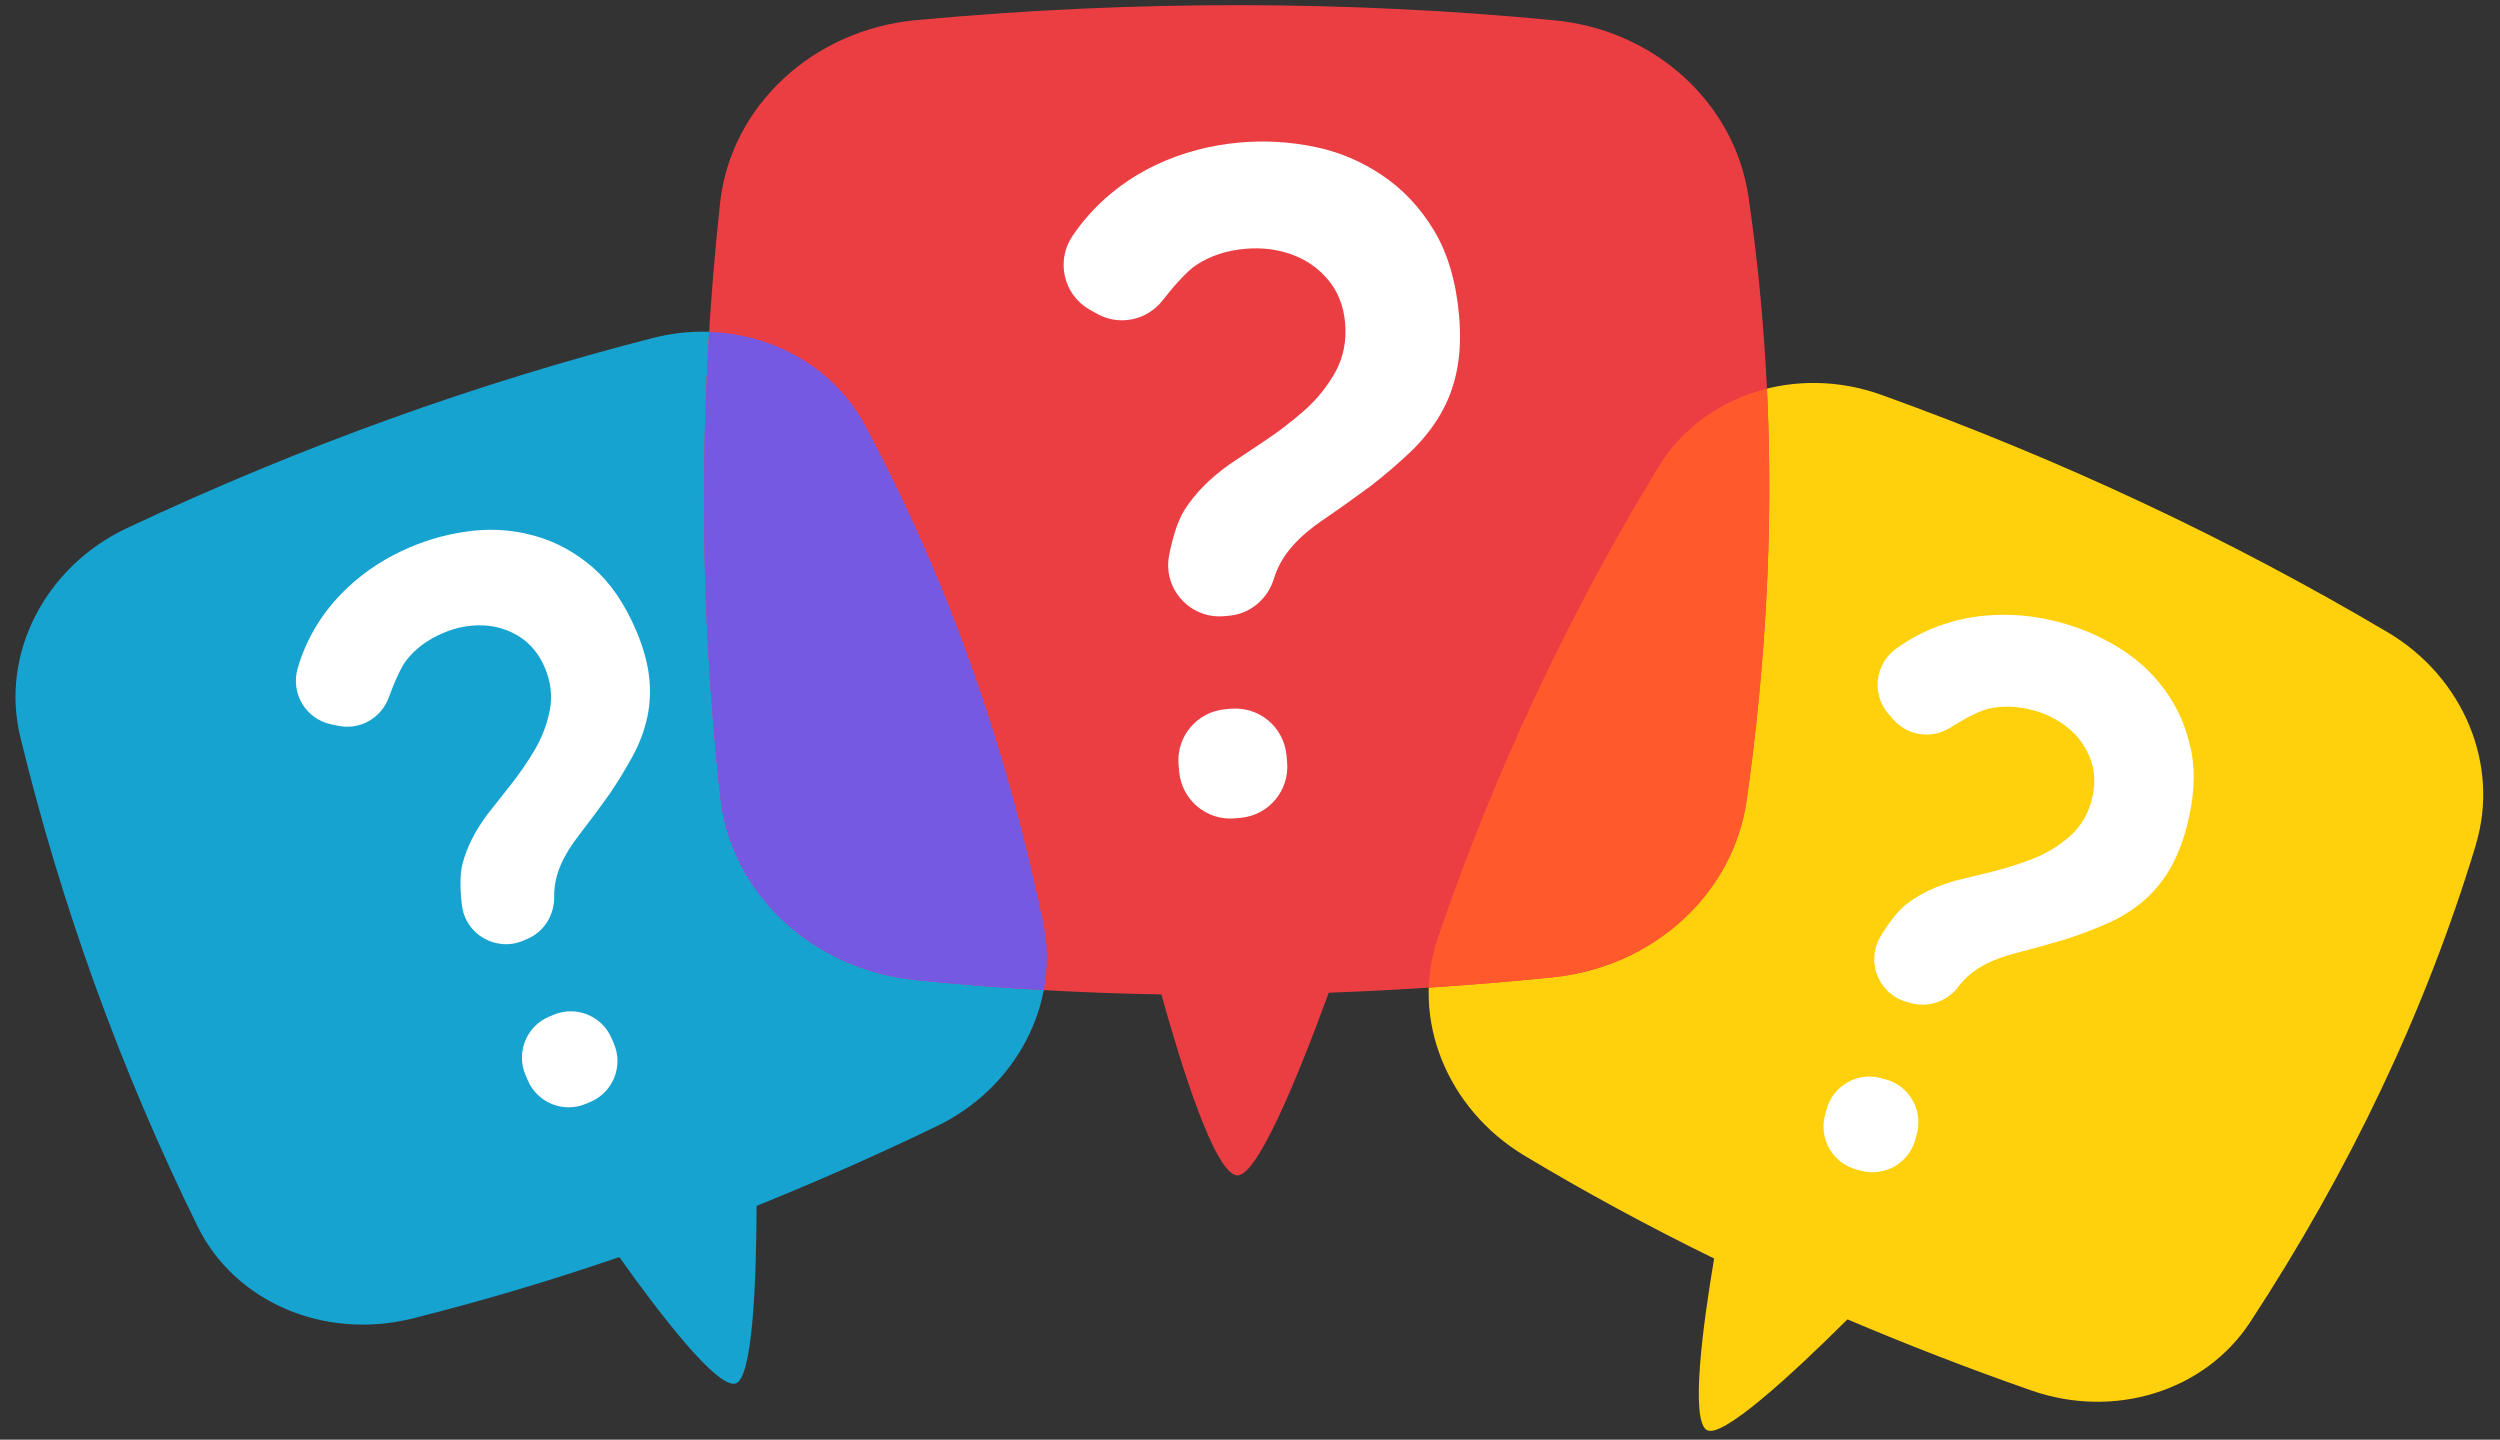
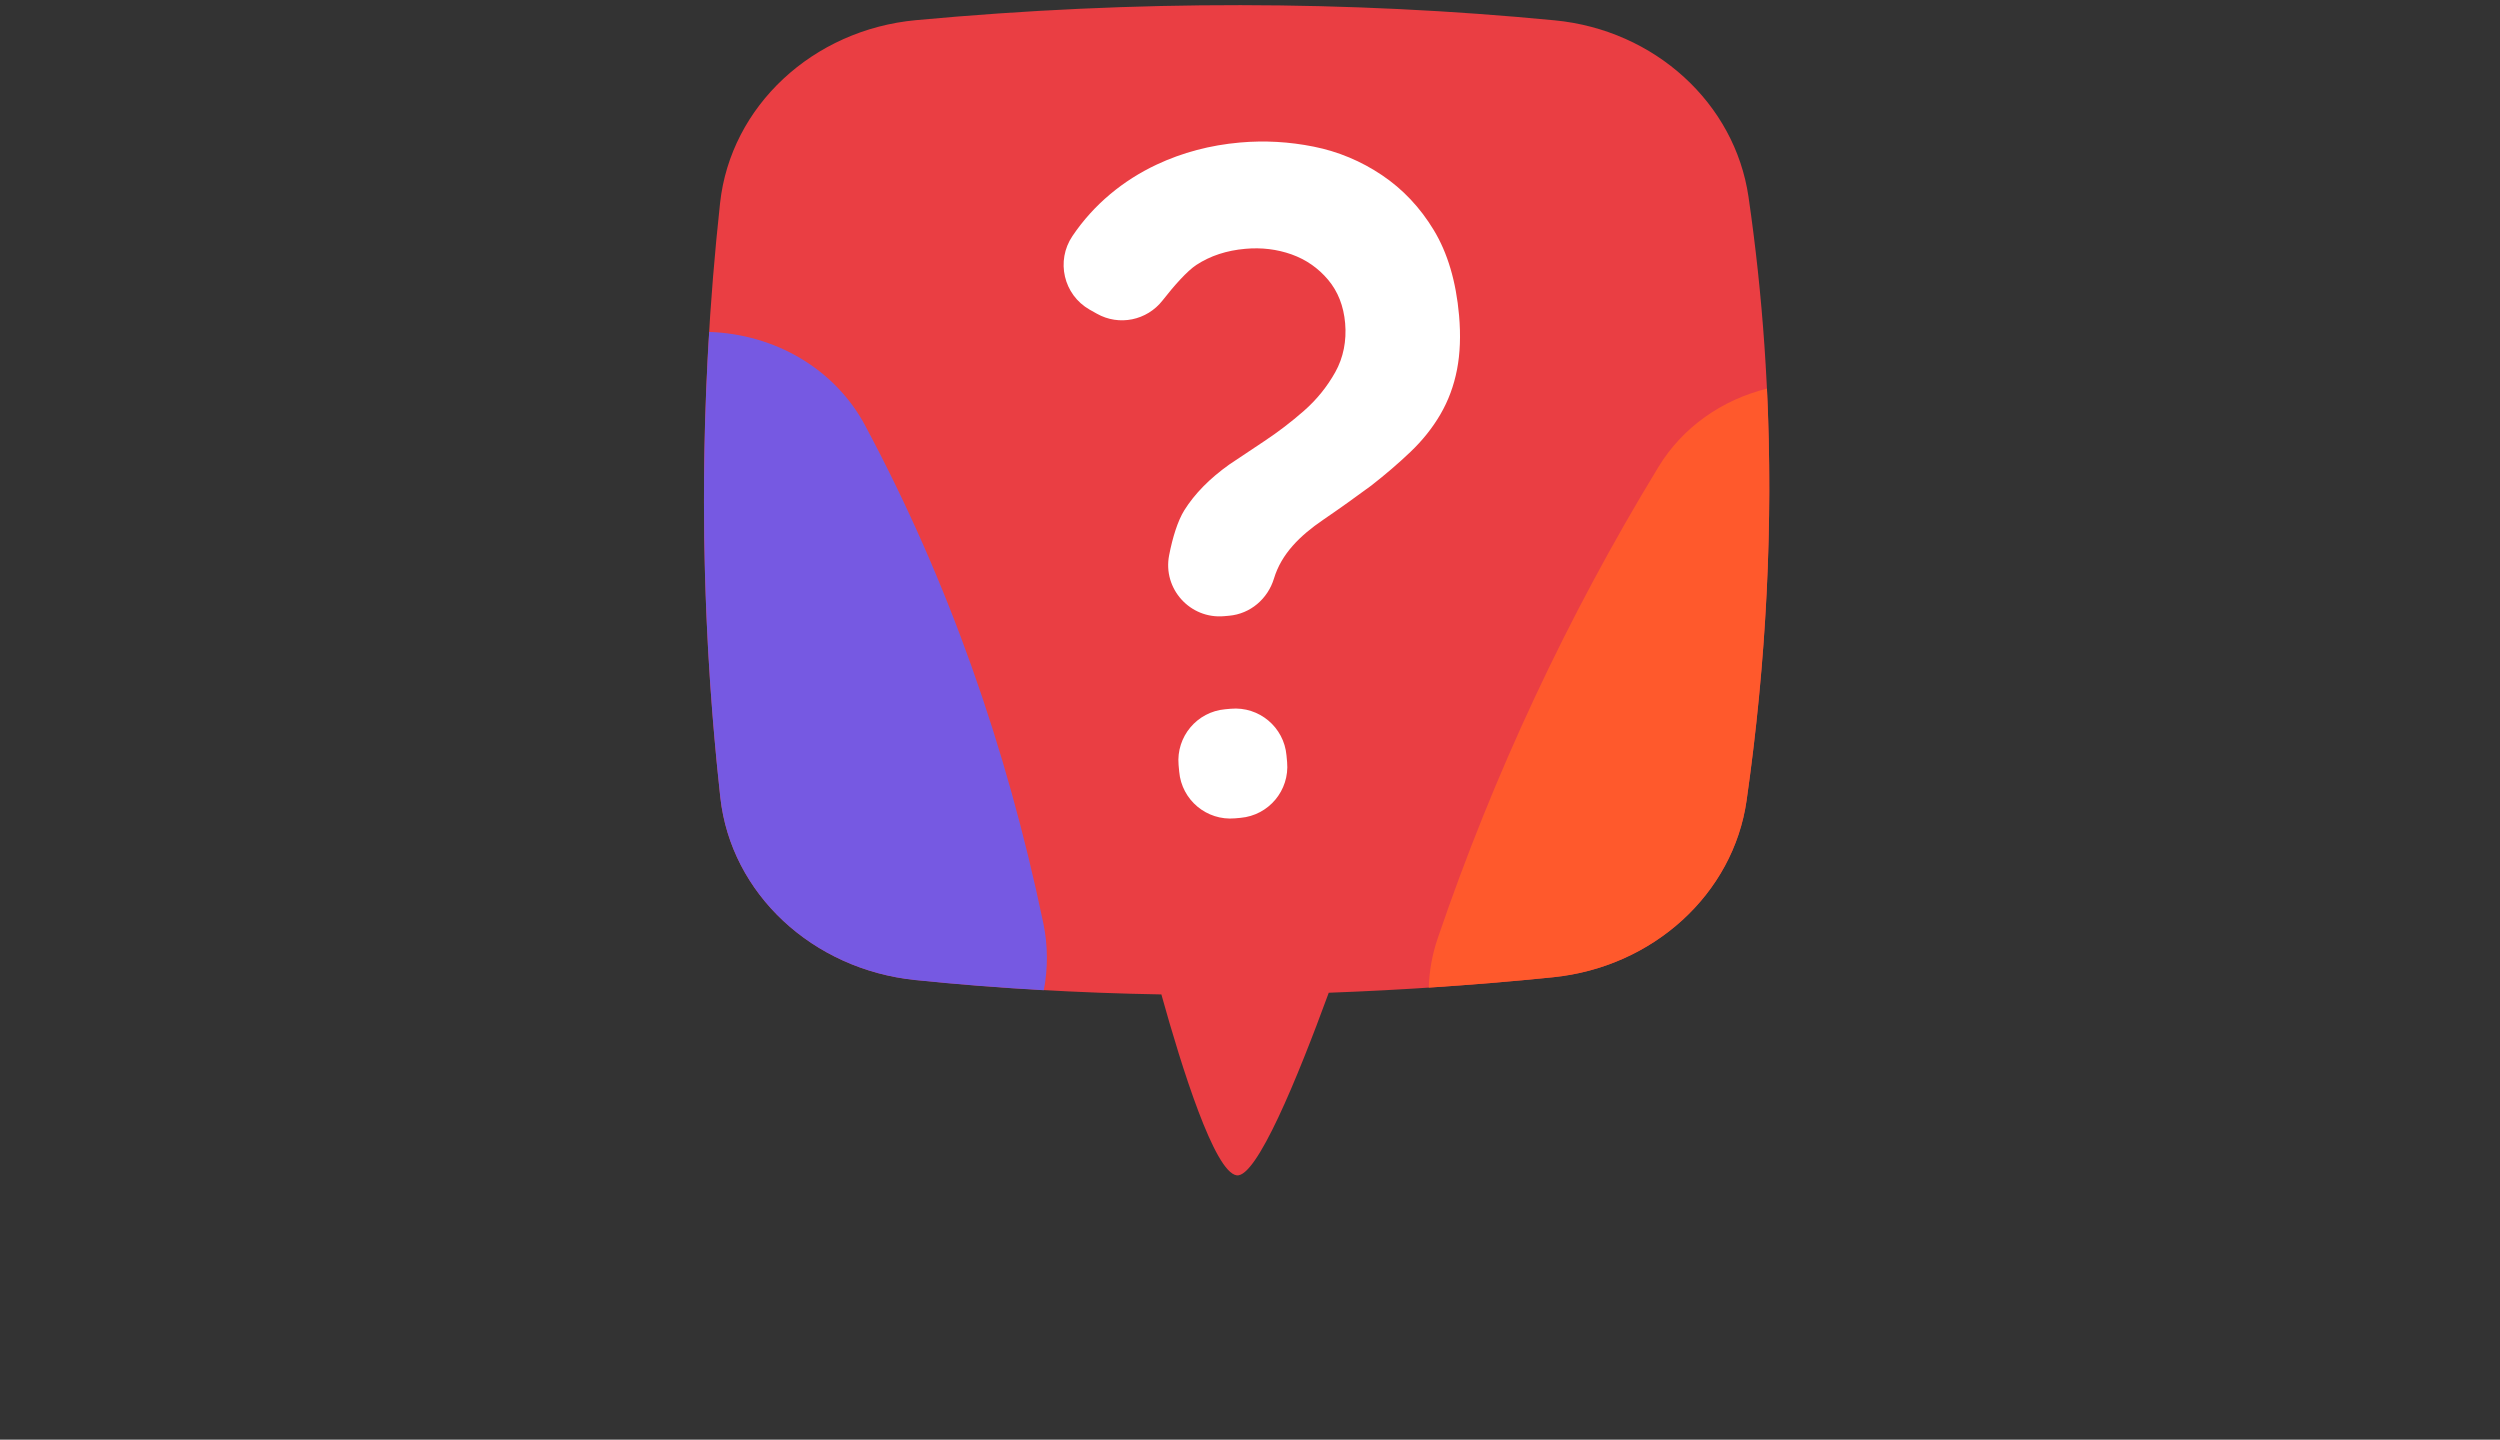
<svg xmlns="http://www.w3.org/2000/svg" data-name="Layer 1" height="230.0" preserveAspectRatio="xMidYMid meet" version="1.0" viewBox="50.4 132.4 399.4 230.0" width="399.4" zoomAndPan="magnify">
  <rect x="50.4" y="132.4" width="399.4" height="230.0" fill="#333333" stroke="none" />
  <g id="change1_1">
-     <path d="m445.95,267.28c3.83-12.66-1.96-26.68-14.07-33.85-24.92-14.75-51.81-27.47-80.89-37.94-13.63-4.91-28.58-.1-35.65,11.53-14.58,23.96-26.32,49.07-35.26,75.31-4.37,12.83,1.49,27.26,13.86,34.69,9.73,5.84,19.84,11.32,30.31,16.44-1.79,10.59-3.81,25.65-1.21,27.38,2.34,1.56,13.51-8.71,22.51-17.66,9.51,4.04,19.28,7.83,29.32,11.34,13.29,4.66,27.77.17,35.02-10.9,15.83-24.18,27.99-49.58,36.08-76.33Z" fill="#ffd10c" />
-   </g>
+     </g>
  <g id="change2_1">
-     <path d="m188.62,200.38c-6.25-11.66-20.25-17.48-33.89-13.99-28.05,7.19-56.06,17.22-84.03,30.37-13.11,6.17-20.28,20.14-17.06,33.36,6.63,27.25,16.09,53.31,28.32,78.19,5.98,12.17,20.33,18.23,34.33,14.73,11.01-2.75,22.03-6.03,33.05-9.81,6.23,8.75,15.44,20.83,18.5,20.22,2.76-.55,3.39-15.71,3.43-28.4,9.58-3.86,19.17-8.1,28.75-12.71,12.69-6.1,19.75-19.52,17.05-32.47-5.9-28.29-15.27-54.85-28.46-79.49Z" fill="#17a3d0" />
-   </g>
+     </g>
  <g id="change3_1">
    <path d="m329.74,163.84c-2.18-14.95-14.96-26.65-30.96-28.19-32.92-3.17-66.9-3.29-102.05-.03-16.48,1.53-29.6,13.75-31.29,29.2-3.46,31.85-3.43,63.51.04,94.98,1.7,15.39,14.75,27.47,31.15,29.16,12.9,1.32,26.01,2.08,39.31,2.31,3.29,11.82,8.49,28.38,12.02,28.9,3.18.48,9.74-15.56,14.72-29.17,11.79-.43,23.73-1.25,35.82-2.48,16-1.63,28.8-13.29,30.93-28.25,4.65-32.68,4.91-64.84.31-96.43Z" fill="#ea3e43" />
  </g>
  <g id="change4_1">
    <path d="m188.62,200.38c-4.87-9.1-14.47-14.61-24.92-14.95-1.53,24.91-.94,49.71,1.78,74.39,1.7,15.39,14.75,27.47,31.15,29.16,6.79.7,13.63,1.23,20.53,1.62.67-3.5.67-7.13-.08-10.72-5.9-28.29-15.27-54.85-28.46-79.49Z" fill="#7659e2" />
  </g>
  <g id="change5_1">
    <path d="m278.65,290.18c6.58-.43,13.19-.97,19.86-1.65,16-1.63,28.8-13.29,30.93-28.25,3.16-22.17,4.28-44.11,3.25-65.79-7.15,1.78-13.45,6.11-17.35,12.53-14.58,23.96-26.32,49.07-35.26,75.31-.88,2.58-1.34,5.22-1.42,7.85Z" fill="#ff592c" />
  </g>
  <g id="change6_1">
    <path d="m255.93,253.08l.1,1.08c.4,4.52-2.93,8.5-7.45,8.9l-.89.08c-4.52.4-8.5-2.93-8.9-7.45l-.1-1.08c-.4-4.52,2.93-8.5,7.45-8.9l.89-.08c4.52-.4,8.5,2.93,8.9,7.45Zm23.55-83.89c-2.2-3.64-4.97-6.57-8.3-8.81-3.33-2.24-6.96-3.76-10.89-4.55-3.93-.79-7.87-1.01-11.8-.66-4.76.42-9.2,1.6-13.31,3.53-5.33,2.51-10.02,6.33-13.44,11.4-2.69,3.98-1.43,9.4,2.74,11.77l1.16.65c3.54,2,7.99,1.08,10.49-2.12,1.85-2.37,3.94-4.72,5.41-5.68,2.22-1.45,4.83-2.31,7.83-2.57,2.59-.23,5.04.07,7.36.89,2.32.83,4.26,2.18,5.84,4.05,1.58,1.88,2.49,4.19,2.73,6.96s-.27,5.47-1.58,7.81c-1.31,2.34-2.98,4.4-5.01,6.18-2.03,1.78-4.14,3.39-6.3,4.82-2.17,1.43-4.04,2.68-5.62,3.75-3.14,2.24-5.53,4.67-7.18,7.3-1.06,1.7-1.88,4.36-2.43,7.19-1.05,5.36,3.35,10.23,8.79,9.74l.79-.07c3.39-.3,6.18-2.69,7.17-5.95,1.19-3.94,4.16-6.85,7.82-9.35,2.61-1.78,5.18-3.62,7.73-5.5,2.24-1.75,4.33-3.54,6.25-5.37,1.92-1.83,3.52-3.83,4.79-6.01,1.27-2.18,2.15-4.56,2.65-7.14.5-2.58.61-5.46.33-8.65-.48-5.44-1.83-9.98-4.03-13.62Z" fill="#fff" />
  </g>
  <g id="change6_2">
-     <path d="m356.65,313.5l-.24.9c-1,3.78-4.88,6.04-8.67,5.04l-.74-.2c-3.78-1-6.04-4.88-5.04-8.67l.24-.9c1-3.78,4.88-6.04,8.67-5.04l.74.2c3.78,1,6.04,4.88,5.04,8.67Zm43.8-61.19c-.72-3.6-2.1-6.8-4.14-9.6-2.04-2.8-4.55-5.1-7.51-6.9-2.96-1.8-6.09-3.13-9.39-4.01-3.99-1.06-7.94-1.41-11.84-1.05-5.07.47-10,2.19-14.27,5.3-3.35,2.44-3.93,7.21-1.23,10.37l.75.87c2.28,2.67,6.17,3.23,9.14,1.37,2.2-1.38,4.59-2.67,6.06-3.02,2.23-.52,4.6-.45,7.12.21,2.17.57,4.07,1.54,5.71,2.89,1.64,1.35,2.82,3.02,3.55,5.01.73,1.99.78,4.14.17,6.46-.64,2.4-1.83,4.36-3.58,5.87-1.75,1.51-3.71,2.69-5.88,3.54-2.17.85-4.36,1.53-6.54,2.06-2.18.52-4.07.99-5.66,1.39-3.21.89-5.87,2.17-7.98,3.81-1.36,1.06-2.81,2.99-4.09,5.12-2.43,4.04-.29,9.29,4.27,10.5l.66.18c2.85.75,5.81-.37,7.57-2.72,2.13-2.85,5.4-4.34,9.1-5.29,2.64-.68,5.27-1.41,7.9-2.19,2.34-.76,4.56-1.6,6.66-2.52,2.1-.92,3.99-2.08,5.66-3.47,1.67-1.4,3.09-3.07,4.26-5.02,1.17-1.95,2.1-4.26,2.81-6.92,1.21-4.56,1.45-8.64.74-12.24Z" fill="#fff" />
-   </g>
+     </g>
  <g id="change6_3">
-     <path d="m148.11,298.28l.37.86c1.53,3.6-.15,7.77-3.75,9.3l-.71.3c-3.6,1.53-7.77-.15-9.3-3.75l-.37-.86c-1.53-3.6.15-7.77,3.75-9.3l.71-.3c3.6-1.53,7.77.15,9.3,3.75Zm-2.97-75.2c-2.78-2.4-5.83-4.08-9.16-5.03-3.33-.96-6.72-1.23-10.16-.84-3.44.4-6.73,1.26-9.87,2.6-3.8,1.61-7.13,3.76-9.99,6.44-3.71,3.48-6.55,7.86-8.01,12.94-1.15,3.98,1.32,8.11,5.39,8.94l1.12.23c3.44.7,6.85-1.23,8.05-4.53.89-2.44,1.98-4.93,2.93-6.1,1.44-1.78,3.35-3.18,5.75-4.2,2.06-.88,4.16-1.28,6.28-1.22,2.12.06,4.08.66,5.88,1.78,1.79,1.12,3.16,2.79,4.1,4.99s1.23,4.57.78,6.83c-.45,2.27-1.28,4.4-2.47,6.41-1.2,2-2.5,3.88-3.9,5.64-1.4,1.75-2.61,3.28-3.62,4.58-1.99,2.68-3.3,5.31-3.96,7.91-.42,1.68-.38,4.08-.09,6.56.56,4.68,5.47,7.51,9.81,5.67l.63-.27c2.71-1.15,4.36-3.85,4.31-6.8-.07-3.55,1.6-6.73,3.94-9.76,1.67-2.16,3.3-4.35,4.89-6.58,1.38-2.03,2.61-4.06,3.71-6.08,1.1-2.01,1.87-4.09,2.33-6.22.46-2.13.55-4.32.28-6.58-.28-2.25-.95-4.65-2.03-7.19-1.84-4.34-4.15-7.71-6.93-10.12Z" fill="#fff" />
-   </g>
+     </g>
</svg>